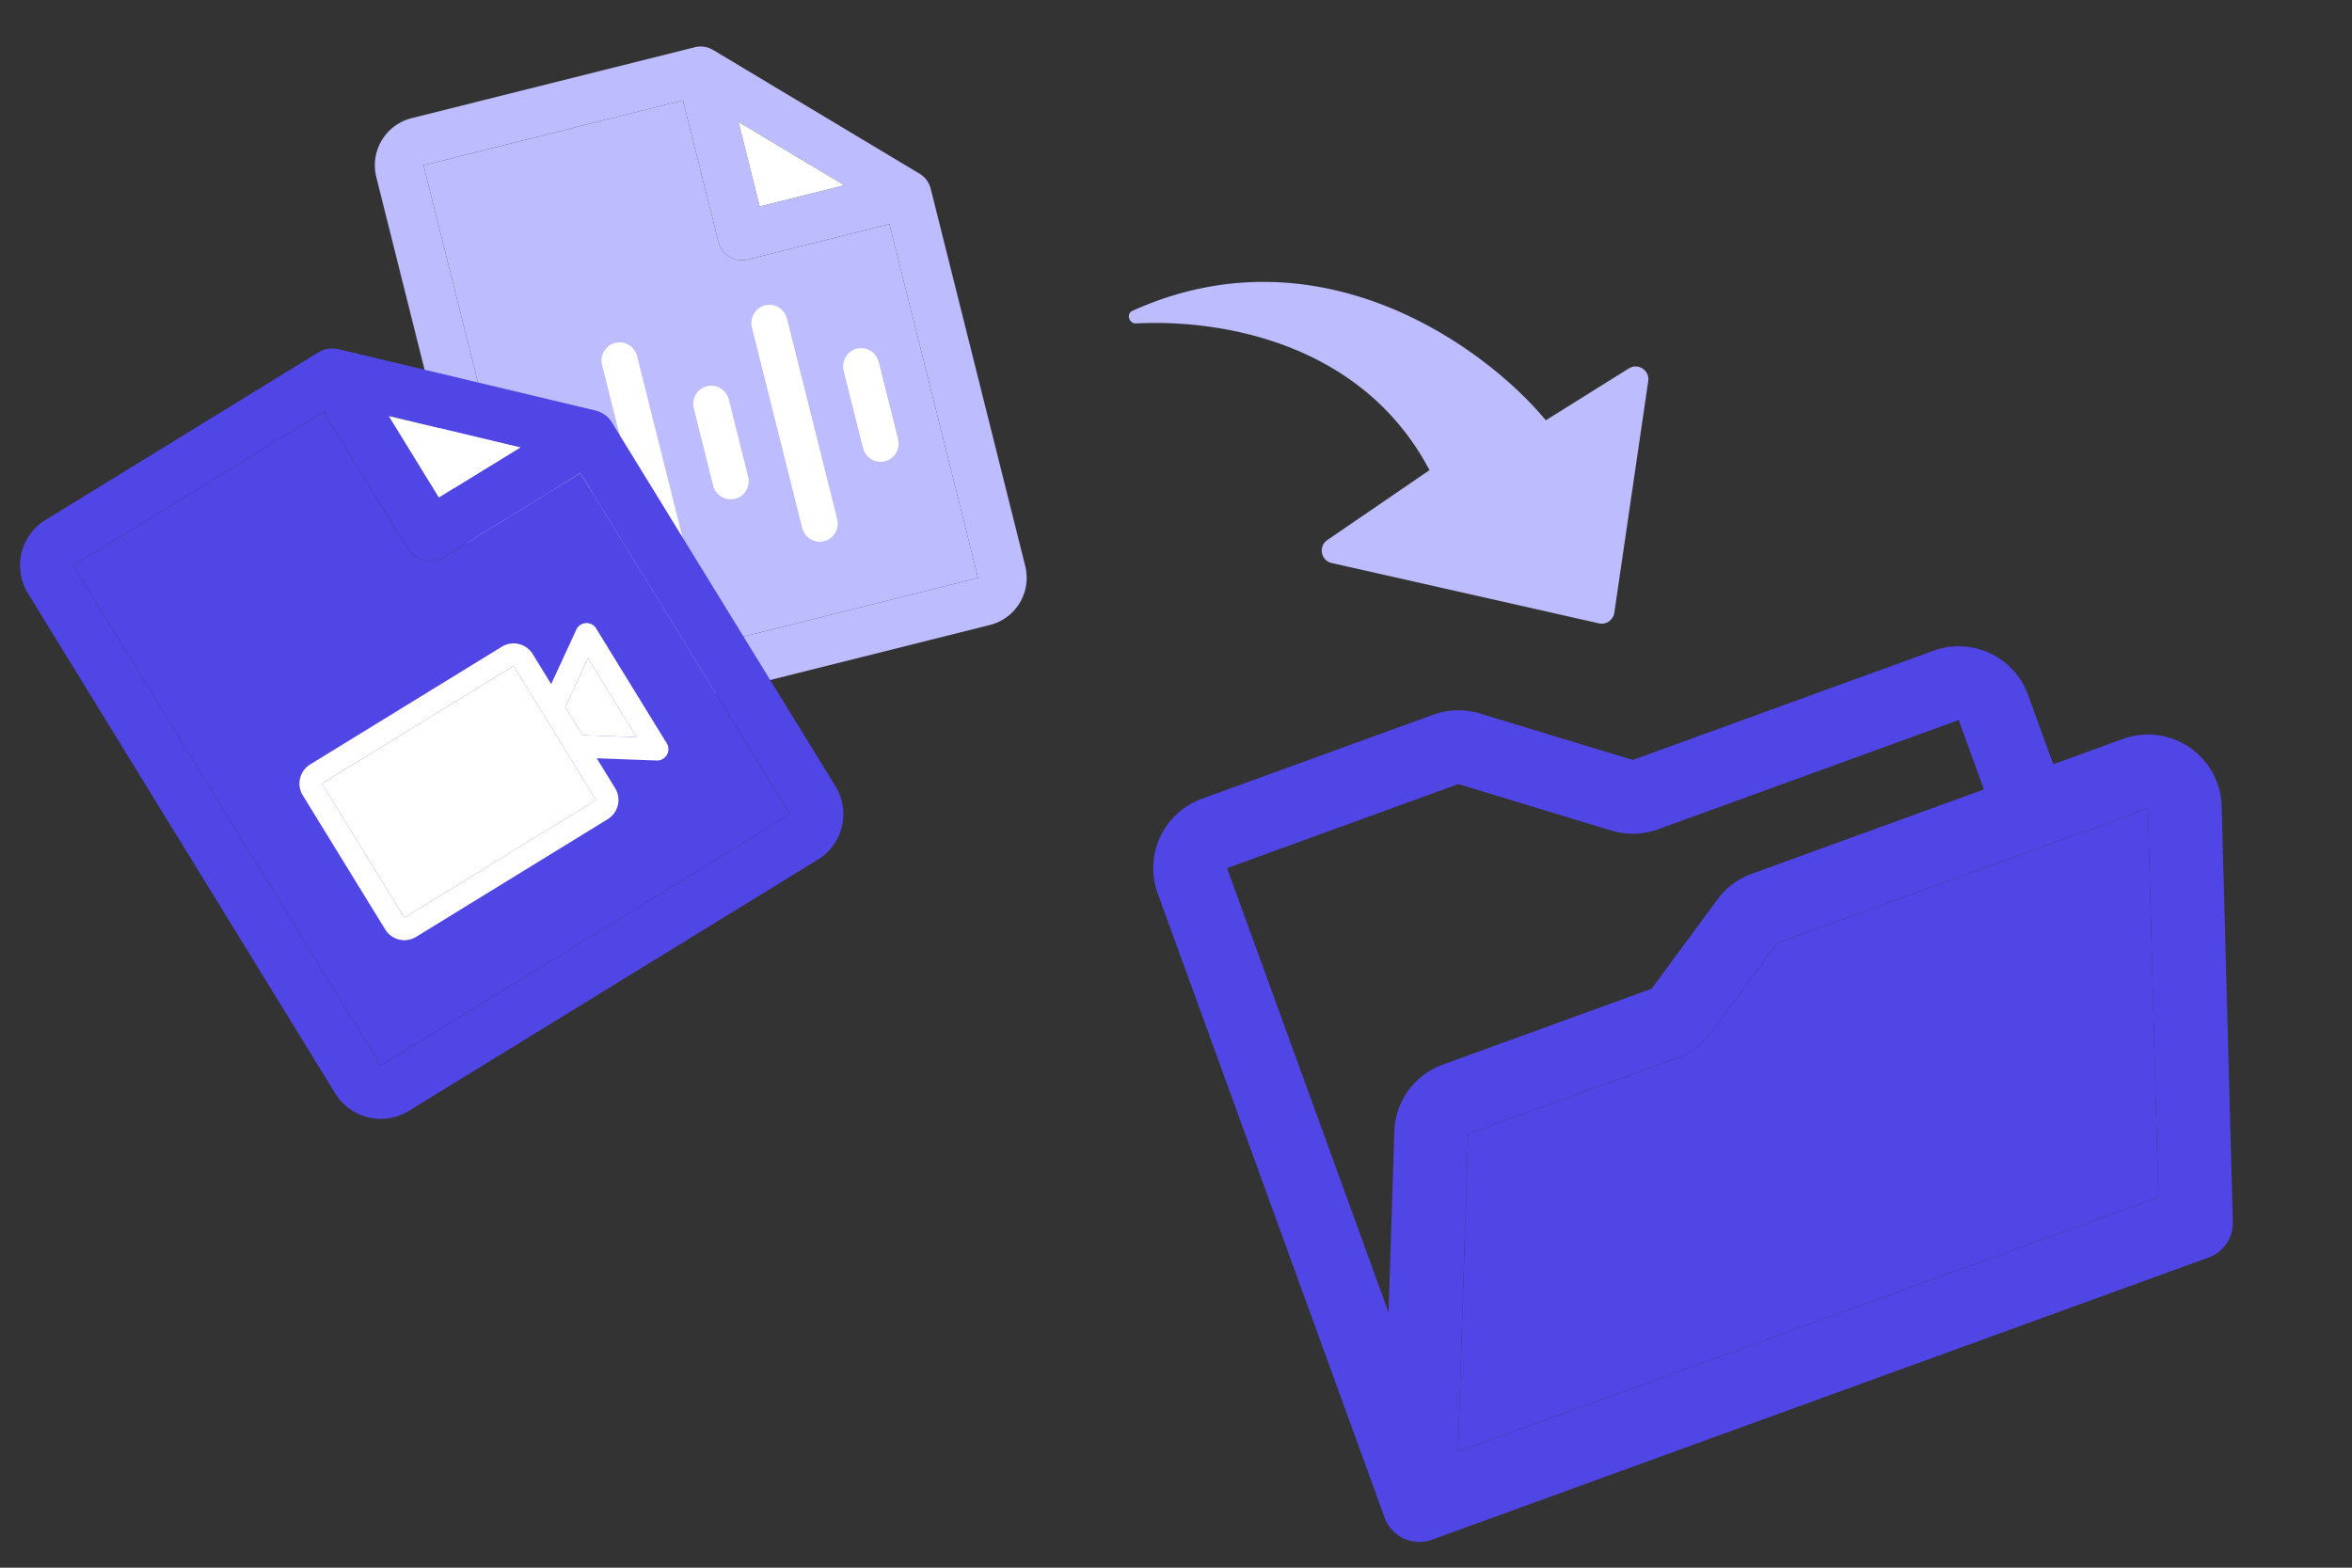
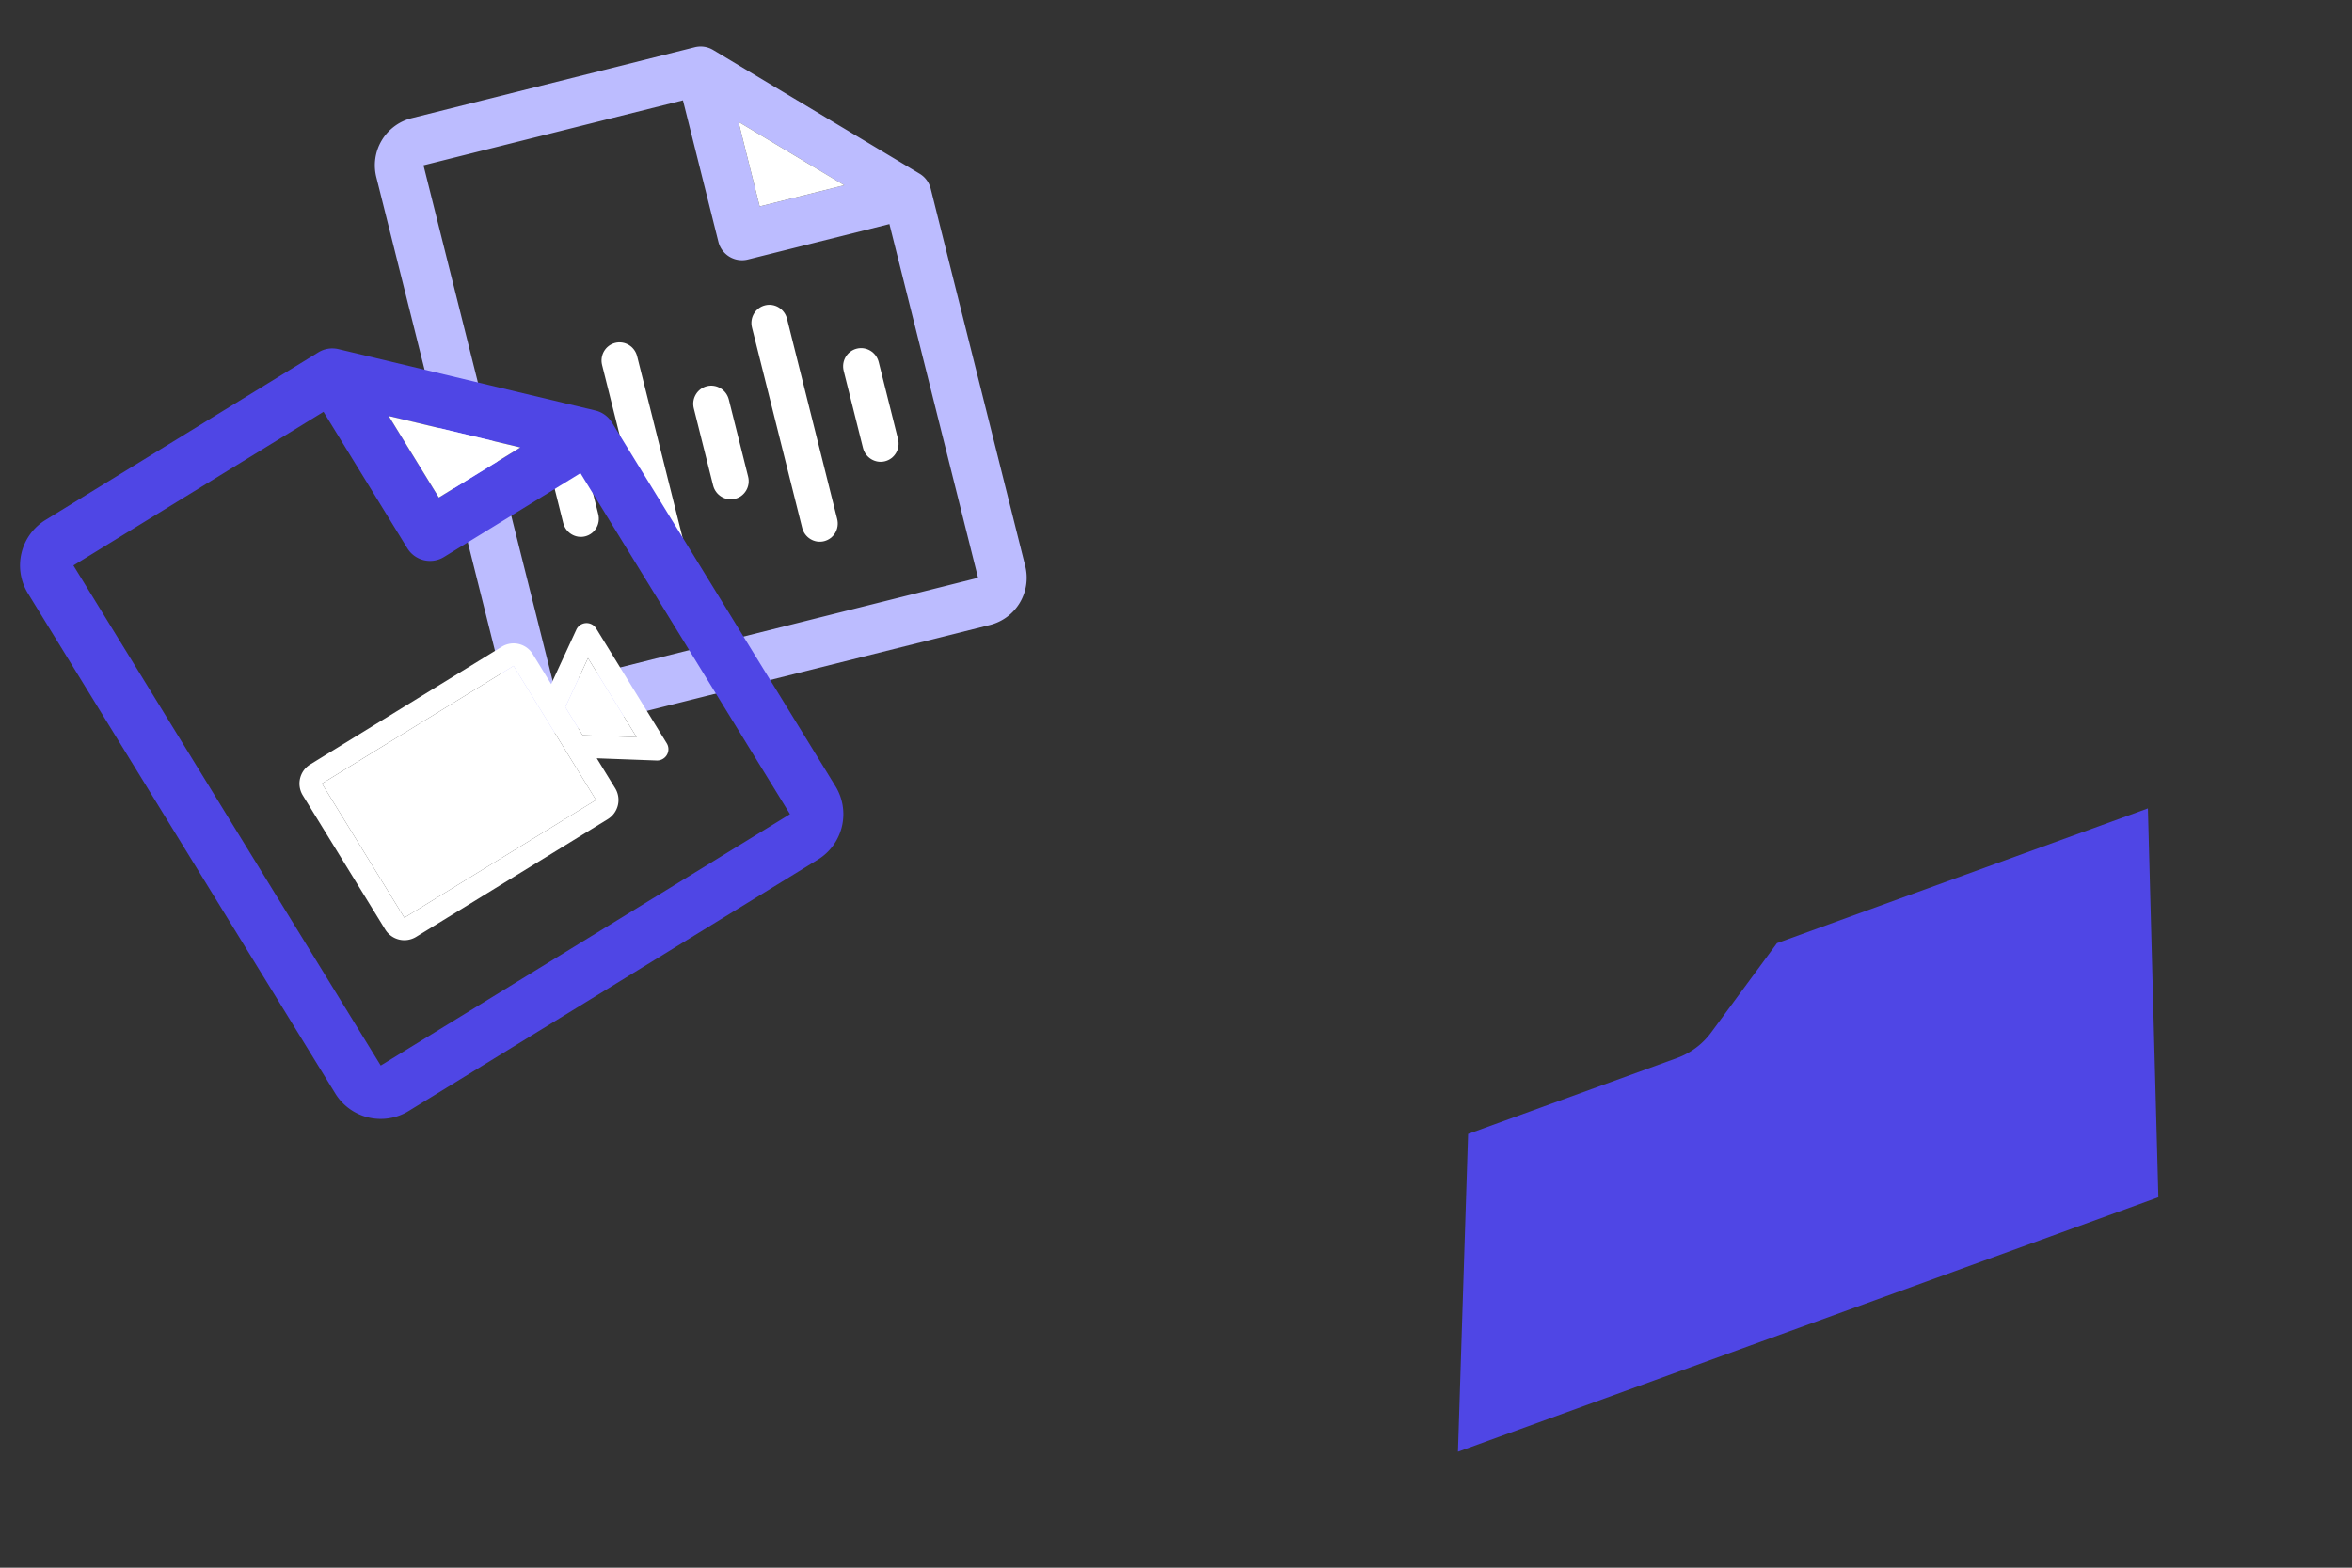
<svg xmlns="http://www.w3.org/2000/svg" width="342" height="228" fill="none">
  <rect width="100%" height="100%" fill="#333333" stroke="none" />
-   <path fill="#4F46E5" d="M318.372 108.691a10.733 10.733 0 0 0-9.719-1.208l-10.088 3.666-3.667-10.088a10.734 10.734 0 0 0-13.755-6.422l-43.715 15.887-22.251-6.76a10.82 10.82 0 0 0-6.786.182l-33.633 12.223a10.732 10.732 0 0 0-6.422 13.755l32.998 90.797a5.369 5.369 0 0 0 6.878 3.211l112.929-41.042a5.372 5.372 0 0 0 3.532-5.188l-1.622-60.421a10.768 10.768 0 0 0-4.679-8.592Zm-106.315 5.345 22.251 6.761c2.223.669 4.603.605 6.787-.182l43.715-15.888 3.666 10.089-33.778 12.276a10.728 10.728 0 0 0-4.982 3.731l-9.561 12.975-30.348 11.03a10.698 10.698 0 0 0-7.064 9.748l-.839 26.288-23.48-64.604 33.633-12.224Zm101.785 60.088-101.844 37.013 1.476-46.221 30.366-11.036a10.73 10.73 0 0 0 4.983-3.731l9.561-12.976 53.936-19.602 1.522 56.553Z" />
  <path fill="#4F46E5" d="m313.842 174.124-101.844 37.013 1.476-46.221 30.366-11.036a10.73 10.73 0 0 0 4.983-3.731l9.561-12.976 53.936-19.602 1.522 56.553Z" />
  <path fill="#BCBCFF" d="M133.72 25.264 103.697 7.268a3.537 3.537 0 0 0-2.678-.395l-41.16 10.31a7.071 7.071 0 0 0-5.14 8.577l18.9 75.458a7.07 7.07 0 0 0 8.578 5.142l61.738-15.464a7.07 7.07 0 0 0 5.142-8.578l-13.746-54.879a3.535 3.535 0 0 0-1.611-2.175Zm-26.338-7.541 15.381 9.219-12.3 3.081-3.081-12.3Zm34.835 66.313L80.479 99.5l-18.9-75.458 37.728-9.45 5.155 20.58a3.538 3.538 0 0 0 4.289 2.57l20.579-5.155 12.887 51.449Z" />
-   <path fill="#BCBCFF" d="M142.217 84.036 80.479 99.5l-18.9-75.458 37.728-9.45 5.155 20.58a3.538 3.538 0 0 0 4.289 2.57l20.579-5.155 12.887 51.449Z" />
  <path fill="#fff" d="m107.382 17.723 15.381 9.219-12.3 3.081-3.081-12.3ZM79.088 64.845c-.357-1.425.494-2.866 1.901-3.219 1.407-.352 2.837.518 3.194 1.943l2.809 11.216c.357 1.425-.494 2.866-1.9 3.218-1.408.353-2.837-.517-3.194-1.942l-2.81-11.216ZM100.883 59.386c-.357-1.425.494-2.866 1.9-3.219 1.407-.352 2.837.518 3.194 1.943l2.809 11.216c.357 1.425-.494 2.866-1.901 3.218-1.406.353-2.836-.517-3.193-1.942l-2.809-11.216ZM122.677 53.927c-.357-1.425.494-2.866 1.901-3.219 1.406-.352 2.836.518 3.193 1.943l2.809 11.216c.357 1.425-.494 2.866-1.9 3.218-1.407.353-2.837-.517-3.194-1.942l-2.809-11.216ZM87.548 53.086c-.357-1.425.494-2.866 1.9-3.219 1.407-.352 2.837.518 3.194 1.943l7.299 29.138c.357 1.425-.494 2.866-1.901 3.219-1.407.352-2.837-.518-3.194-1.943l-7.298-29.138ZM109.342 47.627c-.357-1.425.494-2.866 1.901-3.219 1.407-.352 2.836.518 3.193 1.943l7.299 29.138c.357 1.425-.494 2.866-1.901 3.218-1.406.353-2.836-.517-3.193-1.942l-7.299-29.138Z" />
-   <path fill="#BCBCFF" d="M207.858 68.377c-9.72-18.434-30.066-21.981-42.662-21.34-1.035.052-1.474-1.409-.529-1.835 27.123-12.242 51.116 5.1 60.111 15.924l12.07-7.543c1.34-.838 3.048.277 2.819 1.842l-4.931 33.69a1.855 1.855 0 0 1-2.244 1.542l-38.852-8.773c-1.58-.357-1.976-2.426-.639-3.341l14.857-10.166Z" />
  <path fill="#4F46E5" d="m86.577 59.703-37.36-8.923a3.88 3.88 0 0 0-2.934.47L6.612 75.625a7.76 7.76 0 0 0-2.55 10.674L48.75 159.03a7.759 7.759 0 0 0 10.674 2.55l59.507-36.563a7.757 7.757 0 0 0 2.55-10.674l-32.5-52.895a3.88 3.88 0 0 0-2.404-1.745Zm-30.054.801 19.14 4.572-11.855 7.284-7.285-11.856Zm58.346 57.901-59.507 36.563-44.688-72.731L47.04 59.893 59.227 79.73a3.88 3.88 0 0 0 5.337 1.275L84.4 68.816l30.469 49.589Z" />
-   <path fill="#4F46E5" d="m114.869 118.405-59.507 36.563-44.688-72.731L47.04 59.893 59.227 79.73a3.88 3.88 0 0 0 5.337 1.275L84.4 68.816l30.469 49.589Z" />
  <path fill="#fff" d="m56.523 60.504 19.14 4.572-11.855 7.284-7.285-11.856ZM85.194 90.622a1.634 1.634 0 0 0-1.389.947l-3.66 7.925-2.68-4.363a3.27 3.27 0 0 0-4.5-1.074l-27.862 17.12a3.27 3.27 0 0 0-1.075 4.498l11.984 19.504a3.269 3.269 0 0 0 4.498 1.075l27.864-17.12a3.27 3.27 0 0 0 1.074-4.499l-2.675-4.353 8.73.324c.321.008.638-.079.91-.25a1.636 1.636 0 0 0 .538-2.25L86.679 91.388a1.635 1.635 0 0 0-1.486-.766Zm1.468 25.725-27.864 17.12-11.983-19.504 27.863-17.12 11.984 19.504Zm5.903-9.132-7.855-.291-2.508-4.082 3.296-7.13 7.067 11.503Z" />
  <path fill="#fff" d="m86.662 116.347-27.864 17.12-11.983-19.504 27.863-17.12 11.984 19.504ZM92.565 107.215l-7.855-.291-2.508-4.082 3.296-7.13 7.067 11.503Z" />
</svg>